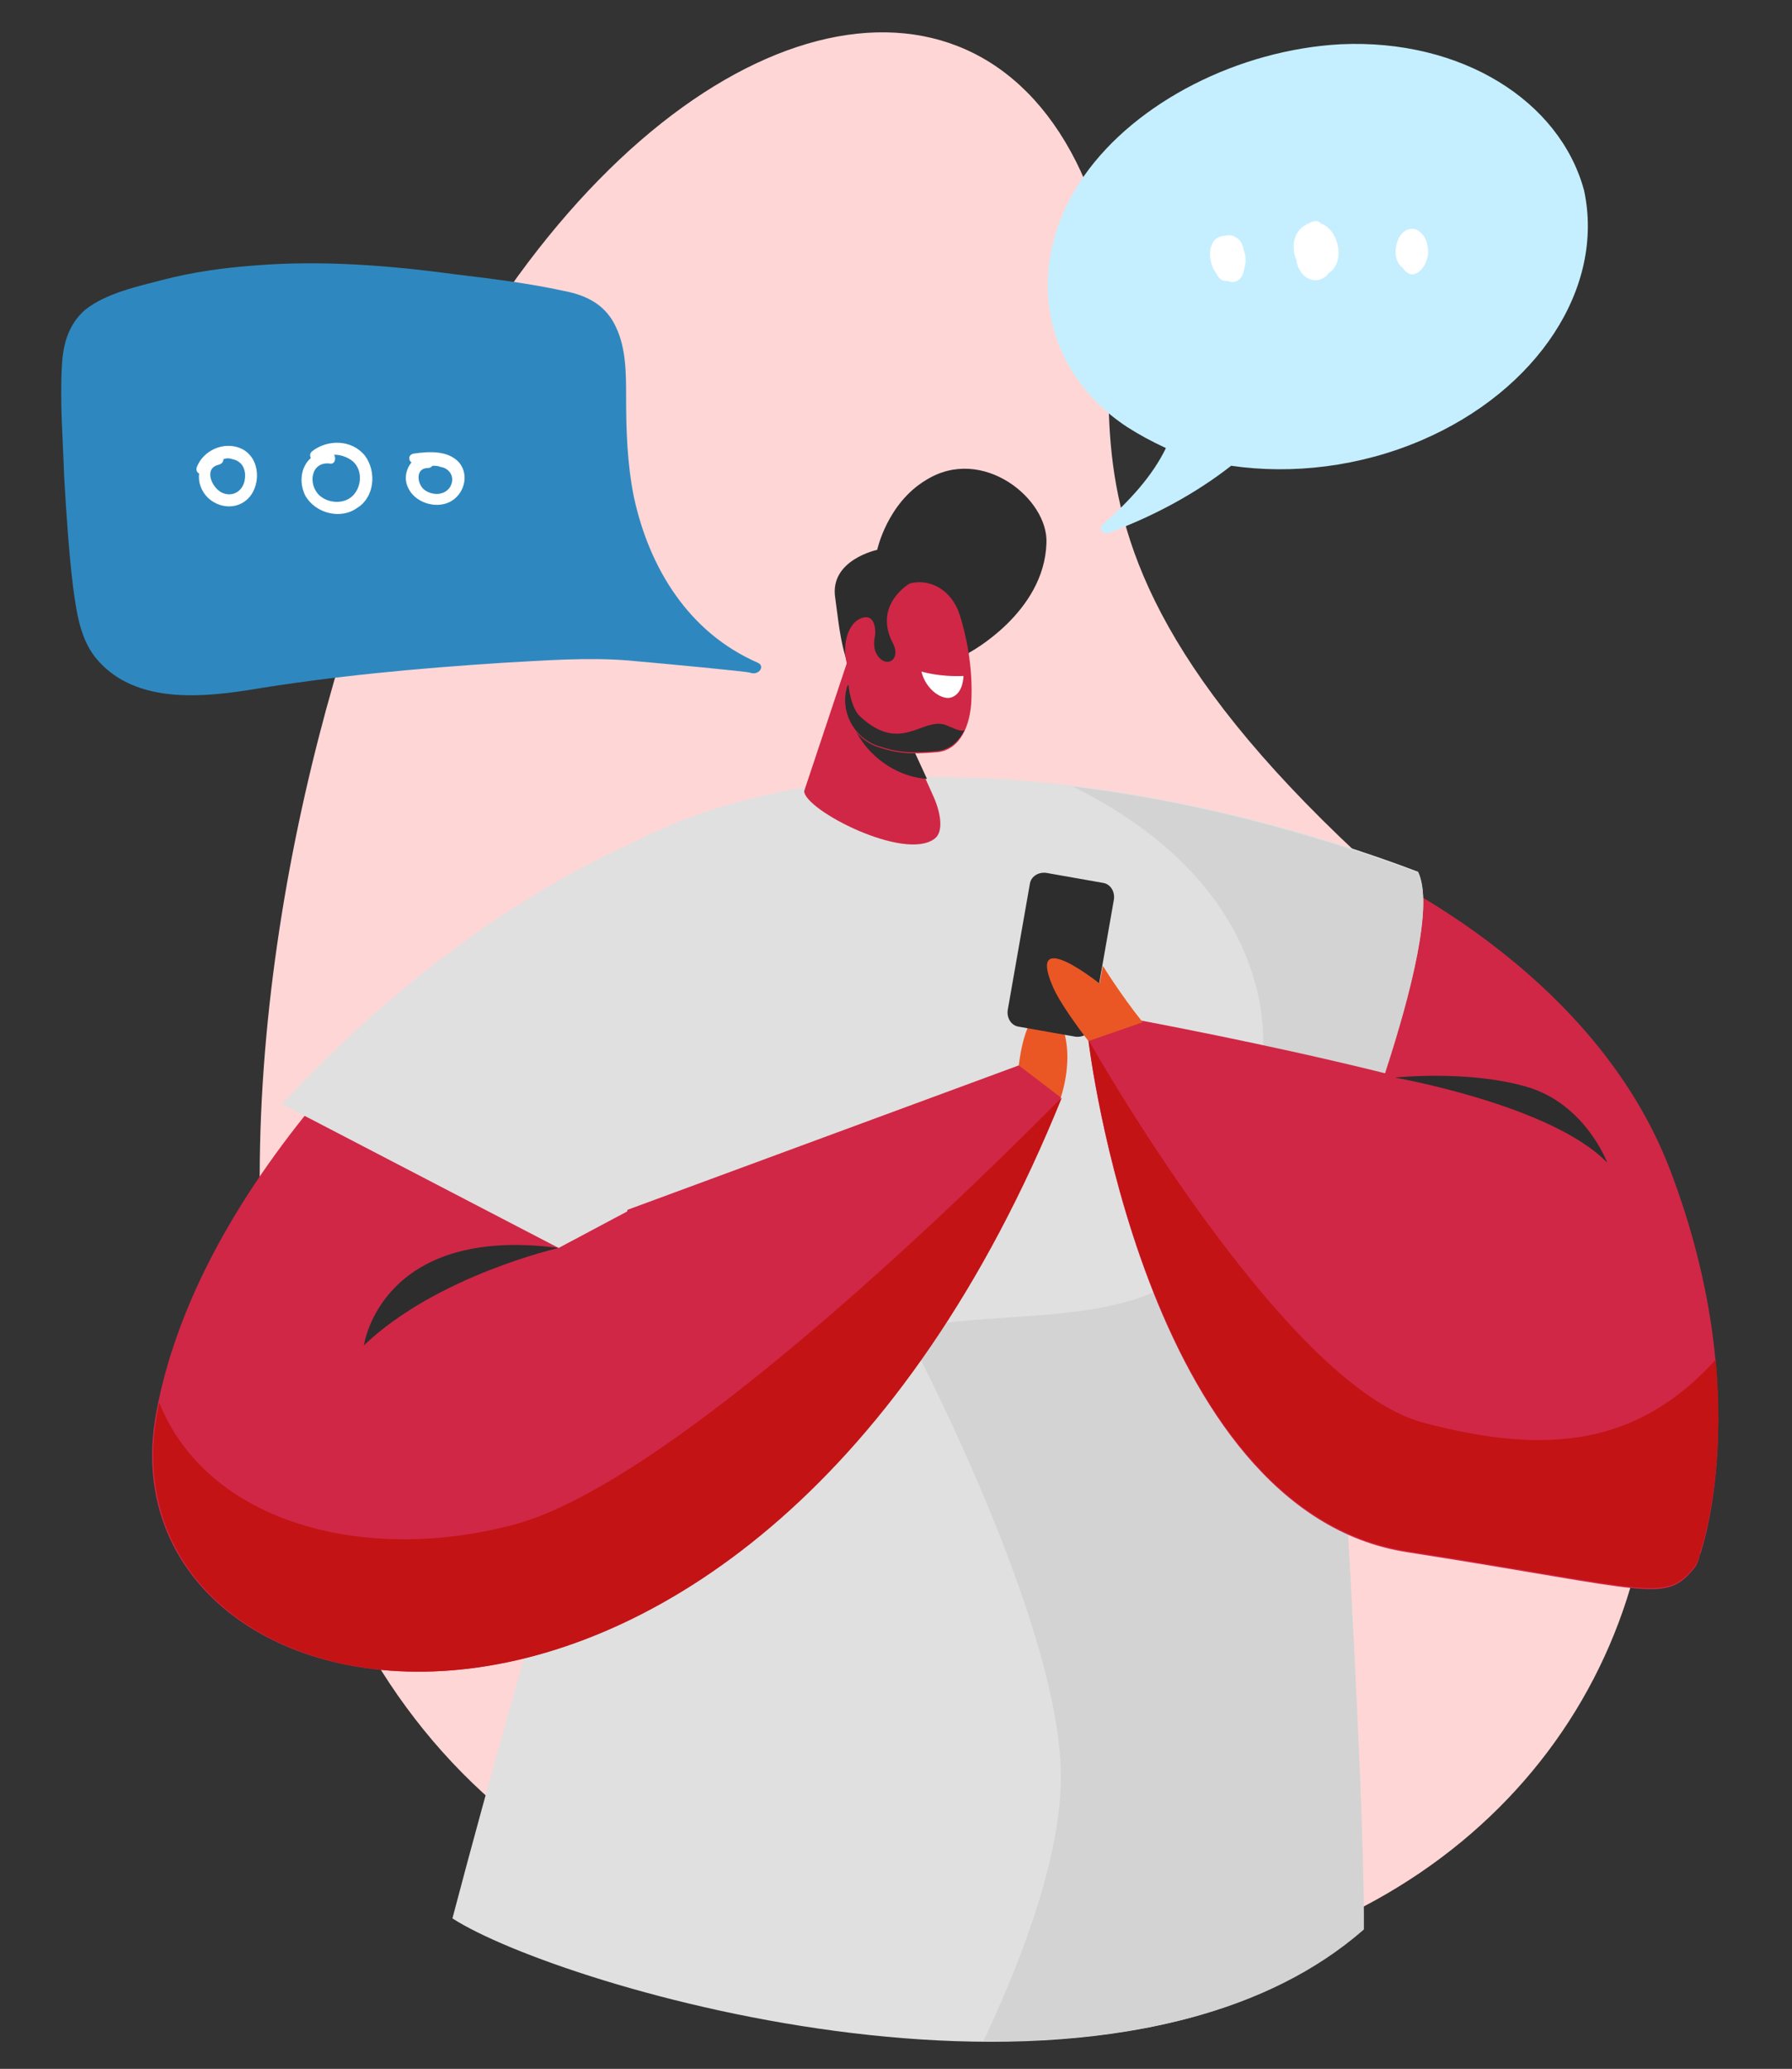
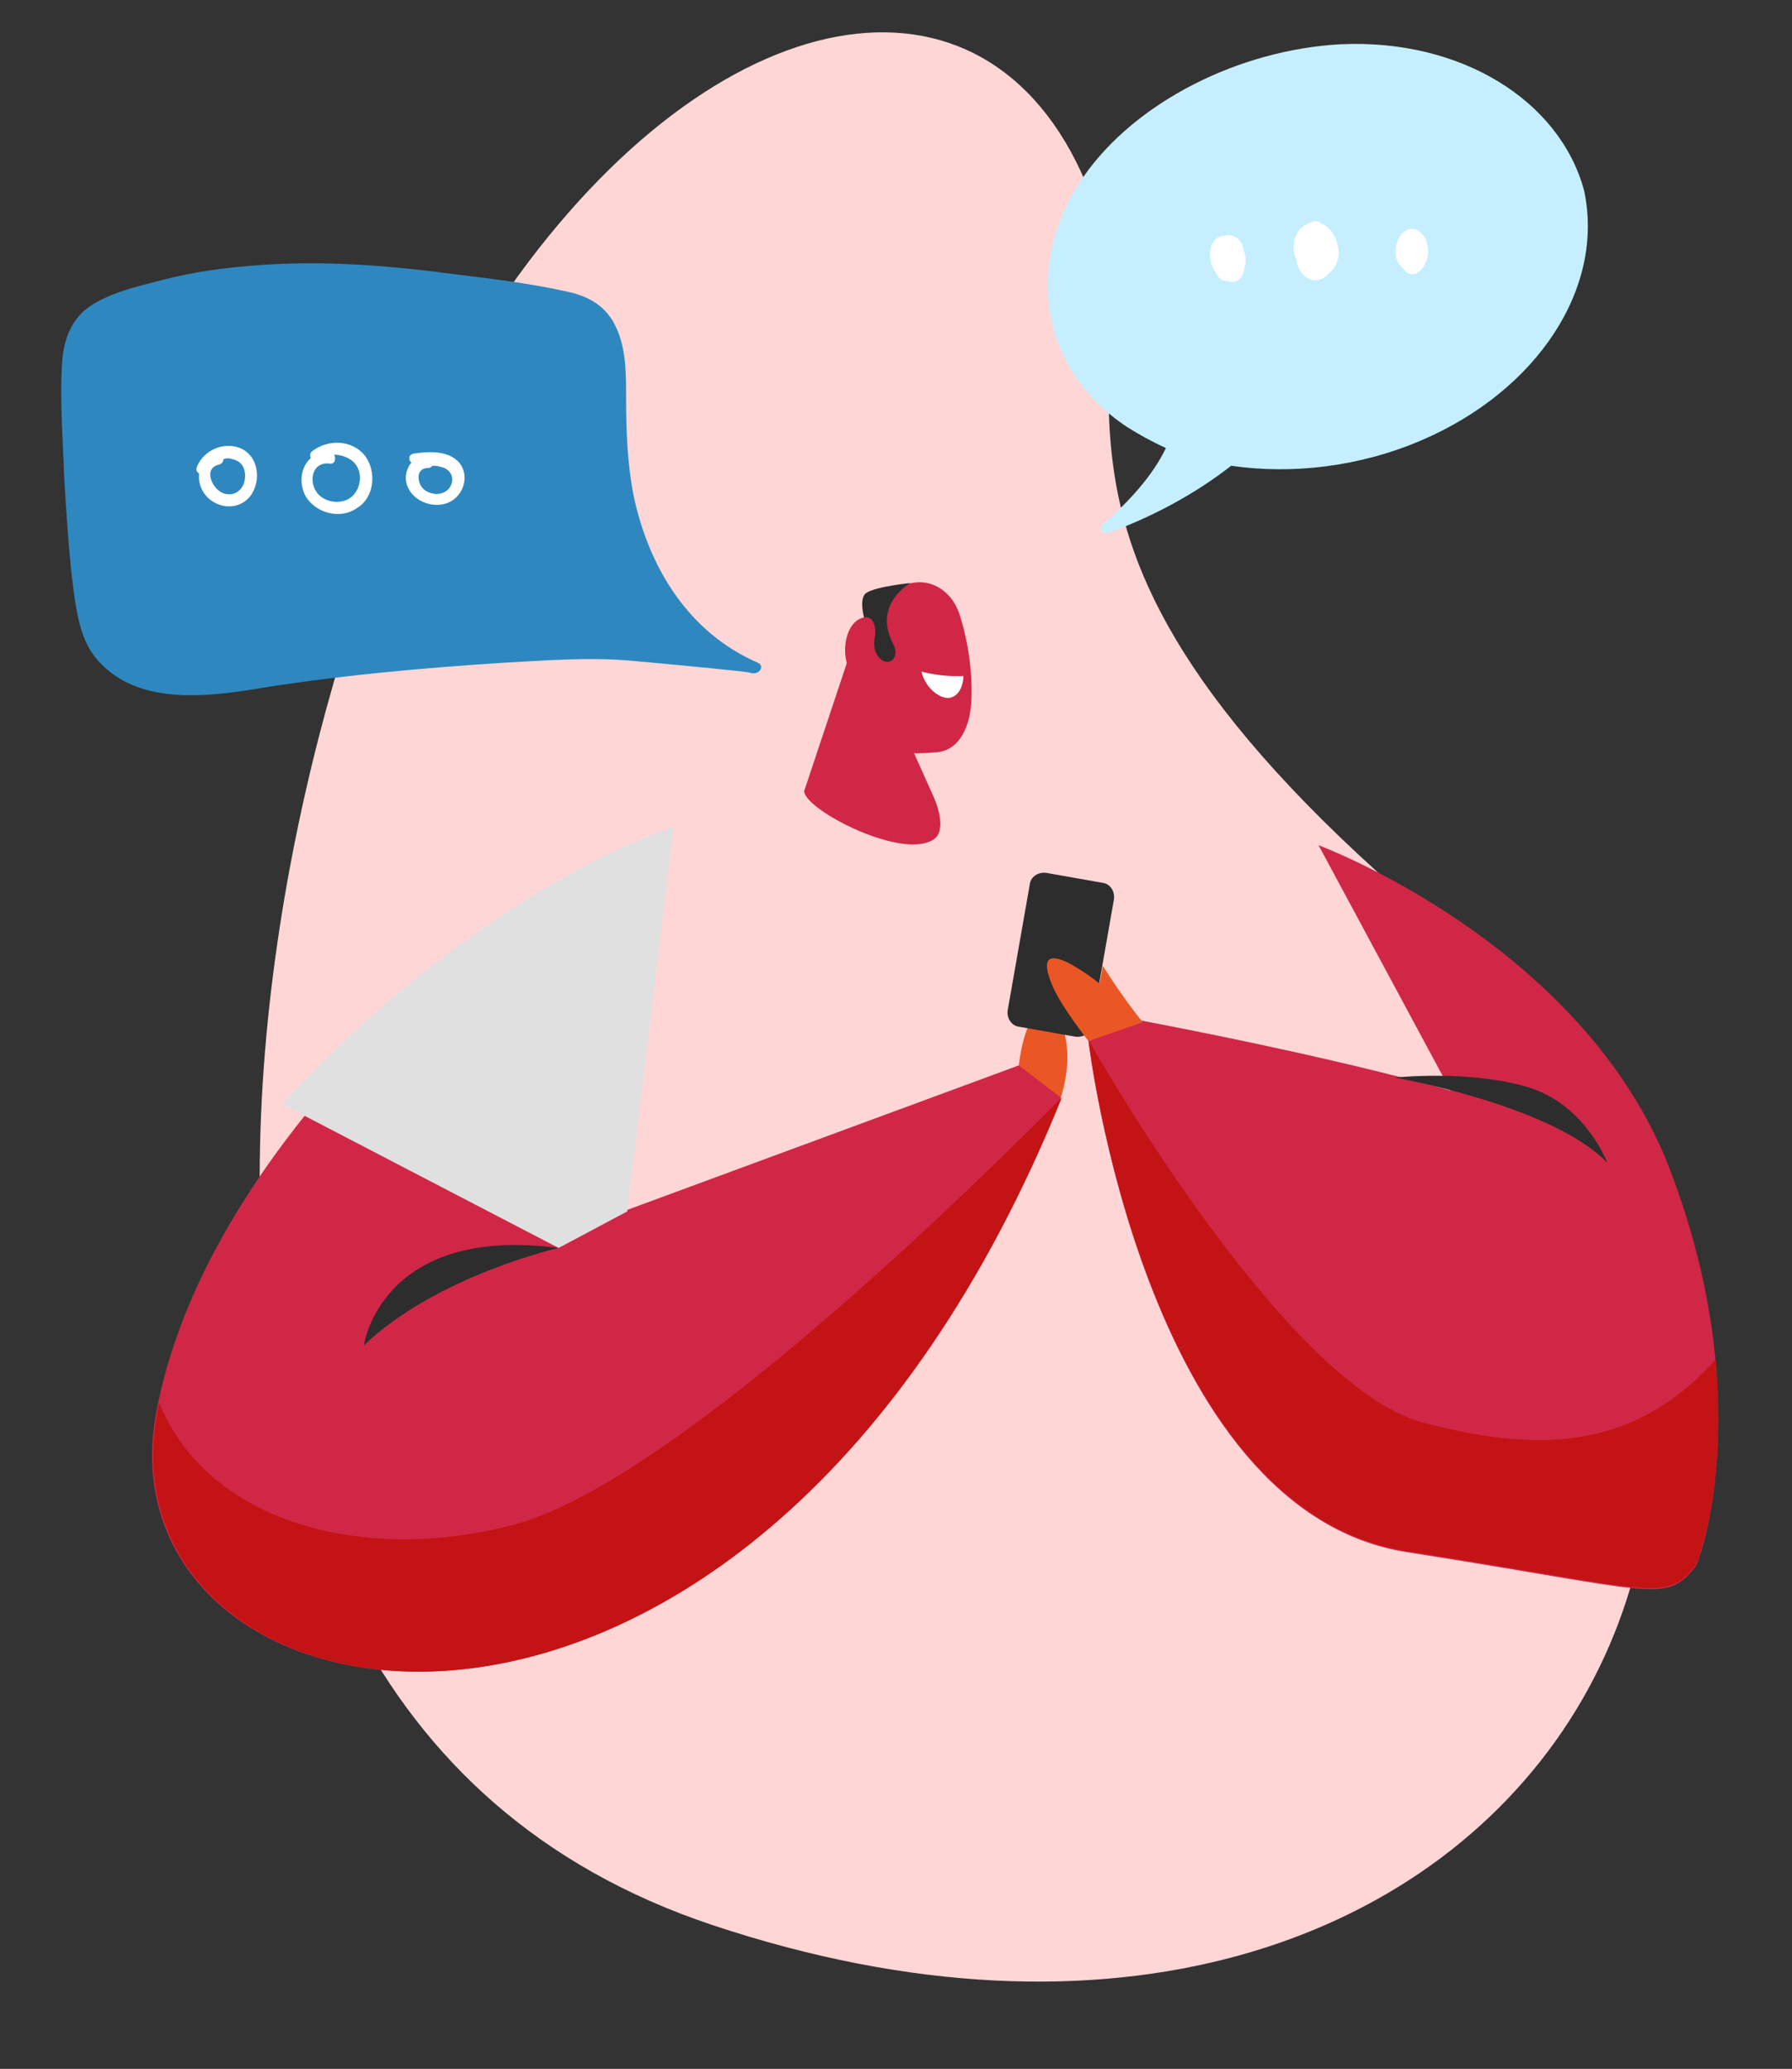
<svg xmlns="http://www.w3.org/2000/svg" version="1.1" id="Layer_1" x="0" y="0" viewBox="0 0 162 187" xml:space="preserve">
  <rect x="0" y="0" width="162" height="187" fill="#333333" stroke="none" />
  <style>.st1{fill:#d02746}.st2{fill:#e0e0e0}.st4{fill:#2d2d2d}.st5{fill:#fff}.st6{fill:#ea5724}.st7{fill:#c31315}</style>
  <path d="M43.4 30c-18.1 28.6-42 123 21 144 72.3 24.1 113.5-42 62-93.5-40.1-35.3-19.1-47.7-29.6-66.8S61.5 1.4 43.4 30z" fill="#ffd6d6" />
-   <path class="st1" d="M119.2 76.4s24 8.9 31.8 29.4c7.8 20.5 2.7 34.7 2.7 34.7l-48-40.1 13.5-24z" />
-   <path class="st2" d="M123.2 174.4c.1-14.4-3.1-63.8-3.1-63.8s10.9-26 8.1-31.8c-17.5-6.7-62-18.4-83.4 7.3-5.2 6.2 9.7 21.6 11.7 33.1 0 0-8.6 27.6-15.6 54.2 9.6 6.2 59.3 21.1 82.3 1z" />
-   <path d="M128.2 78.9c-7.1-2.7-18.6-6.3-31.2-7.8 15.7 7.8 17.2 18.9 17.2 23 .2 29.3-17.1 23.1-32.4 26 0 0 14.5 27.1 14.1 41.1-.2 7.4-3.8 16.5-7 23.3 12.9.1 25.6-2.4 34.4-10.1.1-14.4-3.1-63.8-3.1-63.8s10.8-26 8-31.7z" fill="#d3d3d3" />
+   <path class="st1" d="M119.2 76.4s24 8.9 31.8 29.4c7.8 20.5 2.7 34.7 2.7 34.7z" />
  <path class="st1" d="M76.6 59.8l-3.9 11.7c0 1.7 9.1 6.4 11.8 4.3.8-.6.6-2.3-.2-4L80 62.2l-3.4-2.4z" />
-   <path class="st4" d="M80.9 64.1c-1.9-.3-4.4-.8-4.4-.8s.2 3 2.8 5.2c1.4 1.2 3 1.8 4.5 1.9l-2.9-6.3zM87.6 59s6.8-3.6 7-9.9c.2-4-5.8-8.9-10.9-5.7-3.5 2.1-4.4 6.3-4.4 6.3s-4.3.9-3.8 4.3.7 9.3 5.4 9.3c4.8 0 6.7-4.3 6.7-4.3z" />
  <path class="st1" d="M79.2 55.5l-2.6 6.6c-.7 2.2.5 4.6 2.7 5.4 1.8.6 2.9.7 5.3.5 1.9-.1 3-1.9 3.2-4.4.2-3.3-.5-6.3-1-7.9-1.1-3.7-5.5-4.4-7.6-.2z" />
  <path class="st4" d="M82.3 52.7s-3.4 1.9-1.6 5.4c.9 1.7-.9 2.5-1.6.7-.7-1.8-1.7-4.5-.8-5.2.9-.6 4-.9 4-.9z" />
  <path class="st1" d="M79.1 58.8c-.1-.4-.1-.9 0-1.3.1-.8-.1-2.1-1.3-1.6-1.9.8-1.9 5.2.2 5.7 1.4.4 1.3-1.7 1.1-2.8z" />
  <path class="st5" d="M83.3 60.7s1.6.5 3.8.4c0 0 0 1.5-1 1.9-.8.4-2.4-.6-2.8-2.3z" />
-   <path class="st4" d="M85.4 65.5c-2.1-.6-4 2.6-7.6-.7-.7-.6-1-2-1.1-2.9l-.1.1c-.7 2.2.5 4.6 2.7 5.4 1.8.6 2.9.7 5.3.5 1.2-.1 2-.8 2.6-1.9-.4.2-1.2-.3-1.8-.5z" />
  <path class="st6" d="M92.1 96.3s.5-4.9 2.3-4.9c1.8 0 2.8 3.7 1.5 7.8-1.3 4.1-3.8-2.9-3.8-2.9z" />
  <path class="st4" d="M99.7 79.8l-5.1-.9c-.7-.1-1.4.3-1.5 1l-2 11.4c-.1.7.3 1.4 1 1.5l5.1.9c.7.1 1.4-.3 1.5-1l2-11.4c.1-.7-.3-1.4-1-1.5z" />
  <path class="st1" d="M98.4 94.1s5 42.5 28.8 46.2c22.4 3.5 23.3 4.7 26 1.4 2.7-3.3-3-32.7-8.9-37.9-5.9-5.2-43-11.9-43-11.9l-2.9 2.2zM44 84.5s-25.5 19.2-29.9 43.3c-5.4 29.8 53.6 41.1 81.8-28.6l-3.8-2.9-35.5 13.1c.1.1-8.6-22.8-12.6-24.9z" />
  <path class="st2" d="M60.9 74.7s-17.2 5.4-35.4 25.1l25 13 6.2-3.3 4.2-34.8z" />
  <path class="st6" d="M98.4 94.1s-2.6-3.3-3.3-5.1c-2.2-5.3 4.3-.1 4.3-.1l.3-1.6s1.6 2.6 3.6 5.1l-4.9 1.7z" />
  <path class="st4" d="M126.1 97.4s14.2 2.5 19.2 7.7c0 0-2-5.4-7.4-6.9-5.3-1.5-11.8-.8-11.8-.8zM50.5 112.8s-11 2.5-17.6 8.8c0 0 1.5-10.9 17.6-8.8z" />
  <g>
    <path class="st7" d="M128.7 128.6C116 125.3 98.4 94 98.4 94s5 42.5 28.8 46.2c22.4 3.5 23.3 4.7 26 1.4.2-.3.4-.7.5-1.3 0 0 2.4-6.6 1.4-17.4-7 7.7-15.1 8.7-26.4 5.7z" />
  </g>
  <g>
    <path class="st7" d="M46.5 137.8c-13.5 3.6-27.7-.1-32.1-11-.1.3-.1.6-.2 1-5.4 29.8 53.6 41.1 81.8-28.6-.1 0-33.1 34.2-49.5 38.6z" />
  </g>
  <g>
    <path d="M68.5 59.9c-6.2-2.7-9.8-8.5-11.2-15-.6-3-.7-6-.7-9.1 0-2 0-4.3-.9-6.2-.9-2-2.6-2.9-4.7-3.3-3.2-.7-6.5-1.1-9.8-1.5-5.9-.8-12.1-1.3-18.2-.8-2.8.2-5.6.6-8.3 1.3-2.3.6-5.1 1.2-7 2.7-1.5 1.3-2 3.1-2.1 5-.2 3.4.1 6.8.2 10.1.2 3.3.4 6.6.8 9.9.3 2.2.6 4.6 2 6.4 3.3 4.1 9.1 3.7 13.7 3 7.8-1.3 15.5-2 23.3-2.5 3.7-.2 7.5-.5 11.2-.2 3.4.3 10.8 1 11 1.1.8.3 1.4-.6.7-.9z" fill="#2e88bf" />
    <path class="st5" d="M21.7 40.5c-1.5-.6-3.3.2-3.9 1.7-.1.3 0 .5.2.6-.1.8.2 1.6.8 2.2 1.3 1.2 3.3 1 4.1-.6.7-1.4.3-3.3-1.2-3.9zm.4 3c-.2.9-1.1 1.5-2.1 1-.9-.5-1.6-2.2-.2-2.5.3-.1.4-.3.4-.5.3-.1.5-.1.8 0 1 .2 1.3 1.1 1.1 2zM33 41.2c-1.2-1.5-3.4-1.5-4.8-.4-.2.2-.2.4-.1.6-.9.8-1.1 2.2-.5 3.4.9 1.6 3.2 2.2 4.7 1.1 1.5-.9 1.8-3.2.7-4.7zm-1.1 3.6c-.8.8-2.2.7-3 0-1.1-1-.8-3.1.9-2.9.5.1.6-.5.4-.8.6 0 1.2.2 1.7.6.9.8.8 2.3 0 3.1zM41.5 41.8c-1-1.1-2.7-1-4.1-.8-.5.1-.5.6-.2.8-.5.6-.7 1.5-.3 2.3.6 1.3 2.4 1.9 3.7 1.3 1.3-.6 1.9-2.4.9-3.6zm-.8 2.2c-.5.8-1.6.8-2.3.3-.7-.5-.9-2 .3-2 .2 0 .3-.1.4-.2.2 0 .5 0 .7.1.8.1 1.4.9.9 1.8z" />
  </g>
  <g>
    <path d="M143.2 17.2C141 9.1 132.1 3.5 121.2 4c-9.2.5-18.5 5.2-23.2 11.9-5.5 7.9-4 17.5 3.9 22.7 1.1.7 2.2 1.3 3.5 1.9-1.2 2.5-3.3 4.8-5.7 6.9-.5.5.1 1 .7.7 4-1.5 7.7-3.5 10.9-6 5.5.8 11.6.1 17.2-2.3 10.5-4.5 16.6-13.8 14.7-22.6z" fill="#c5efff" />
    <path class="st5" d="M112.4 22.5c0-.2-.1-.3-.1-.4-.1-.2-.3-.5-.5-.6-.3-.2-.6-.3-1-.2-.3 0-.6.1-.9.3-.7.7-.6 1.9-.2 2.7.1.2.2.3.3.5.1.2.2.3.3.4.2.2.5.2.7.2.1 0 .2.1.3.1.8 0 1.1-.6 1.2-1.3.2-.6.1-1.2-.1-1.7zM119.4 20.2l-.1-.1c-.2-.2-.6-.1-.8 0-.1 0-.1.1-.2.1s-.1 0-.2.1c-1.2.6-1.4 2.1-.9 3.2.1 1 .9 2 2 1.8.4-.1.7-.3.9-.6 1.6-1 .9-4-.7-4.5zM128.4 21s0-.1 0 0c-.2-.2-.4-.3-.6-.3-1.6-.2-2.2 2.7-1 3.5.2.3.5.6.9.6.9-.1 1.4-1.3 1.4-2s-.2-1.4-.7-1.8z" />
  </g>
</svg>